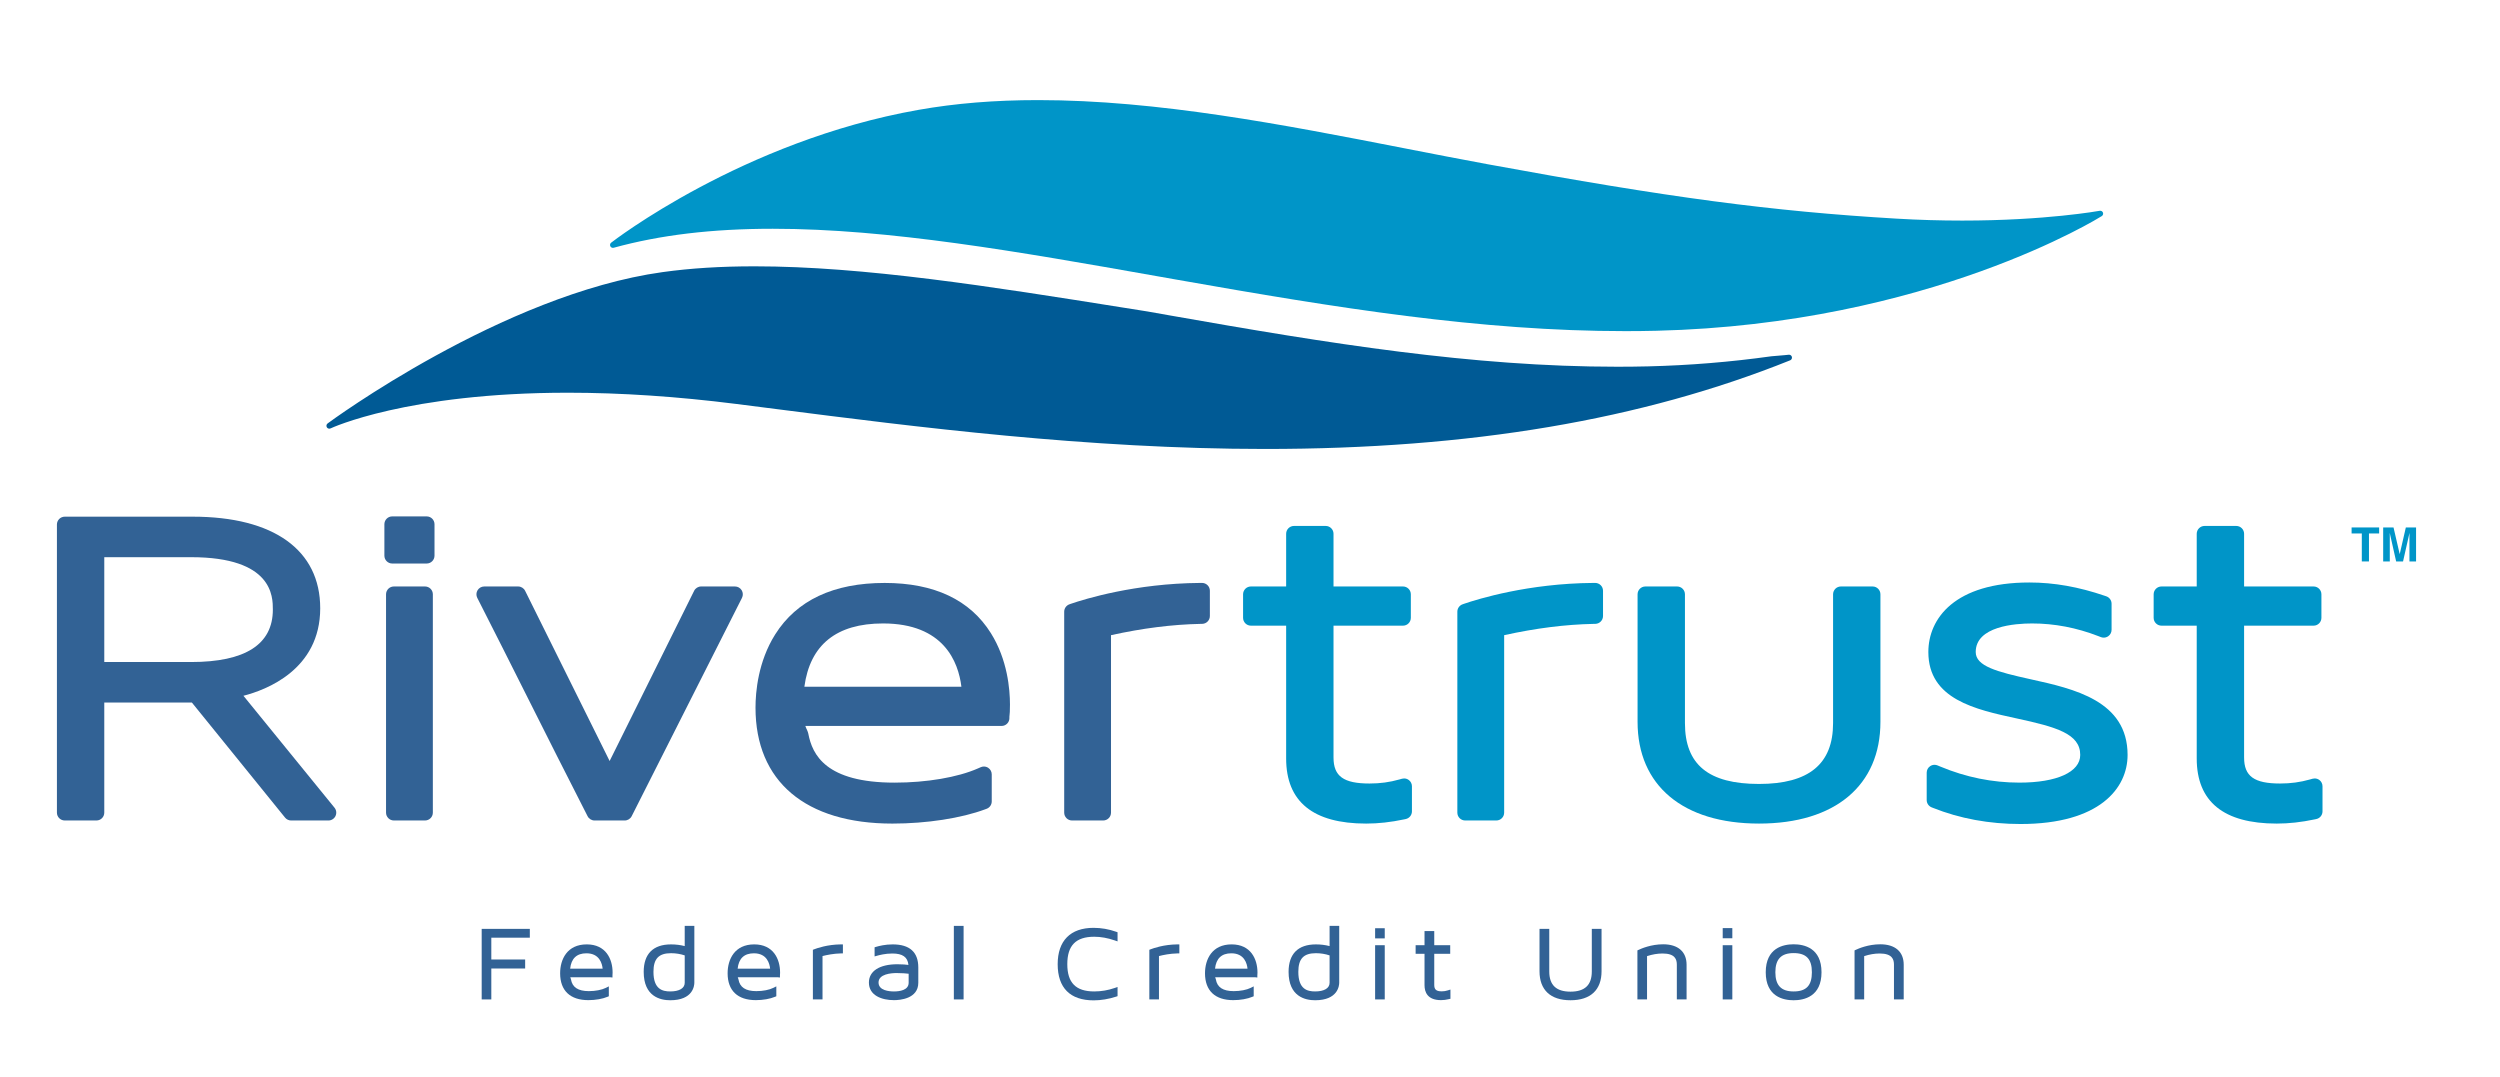
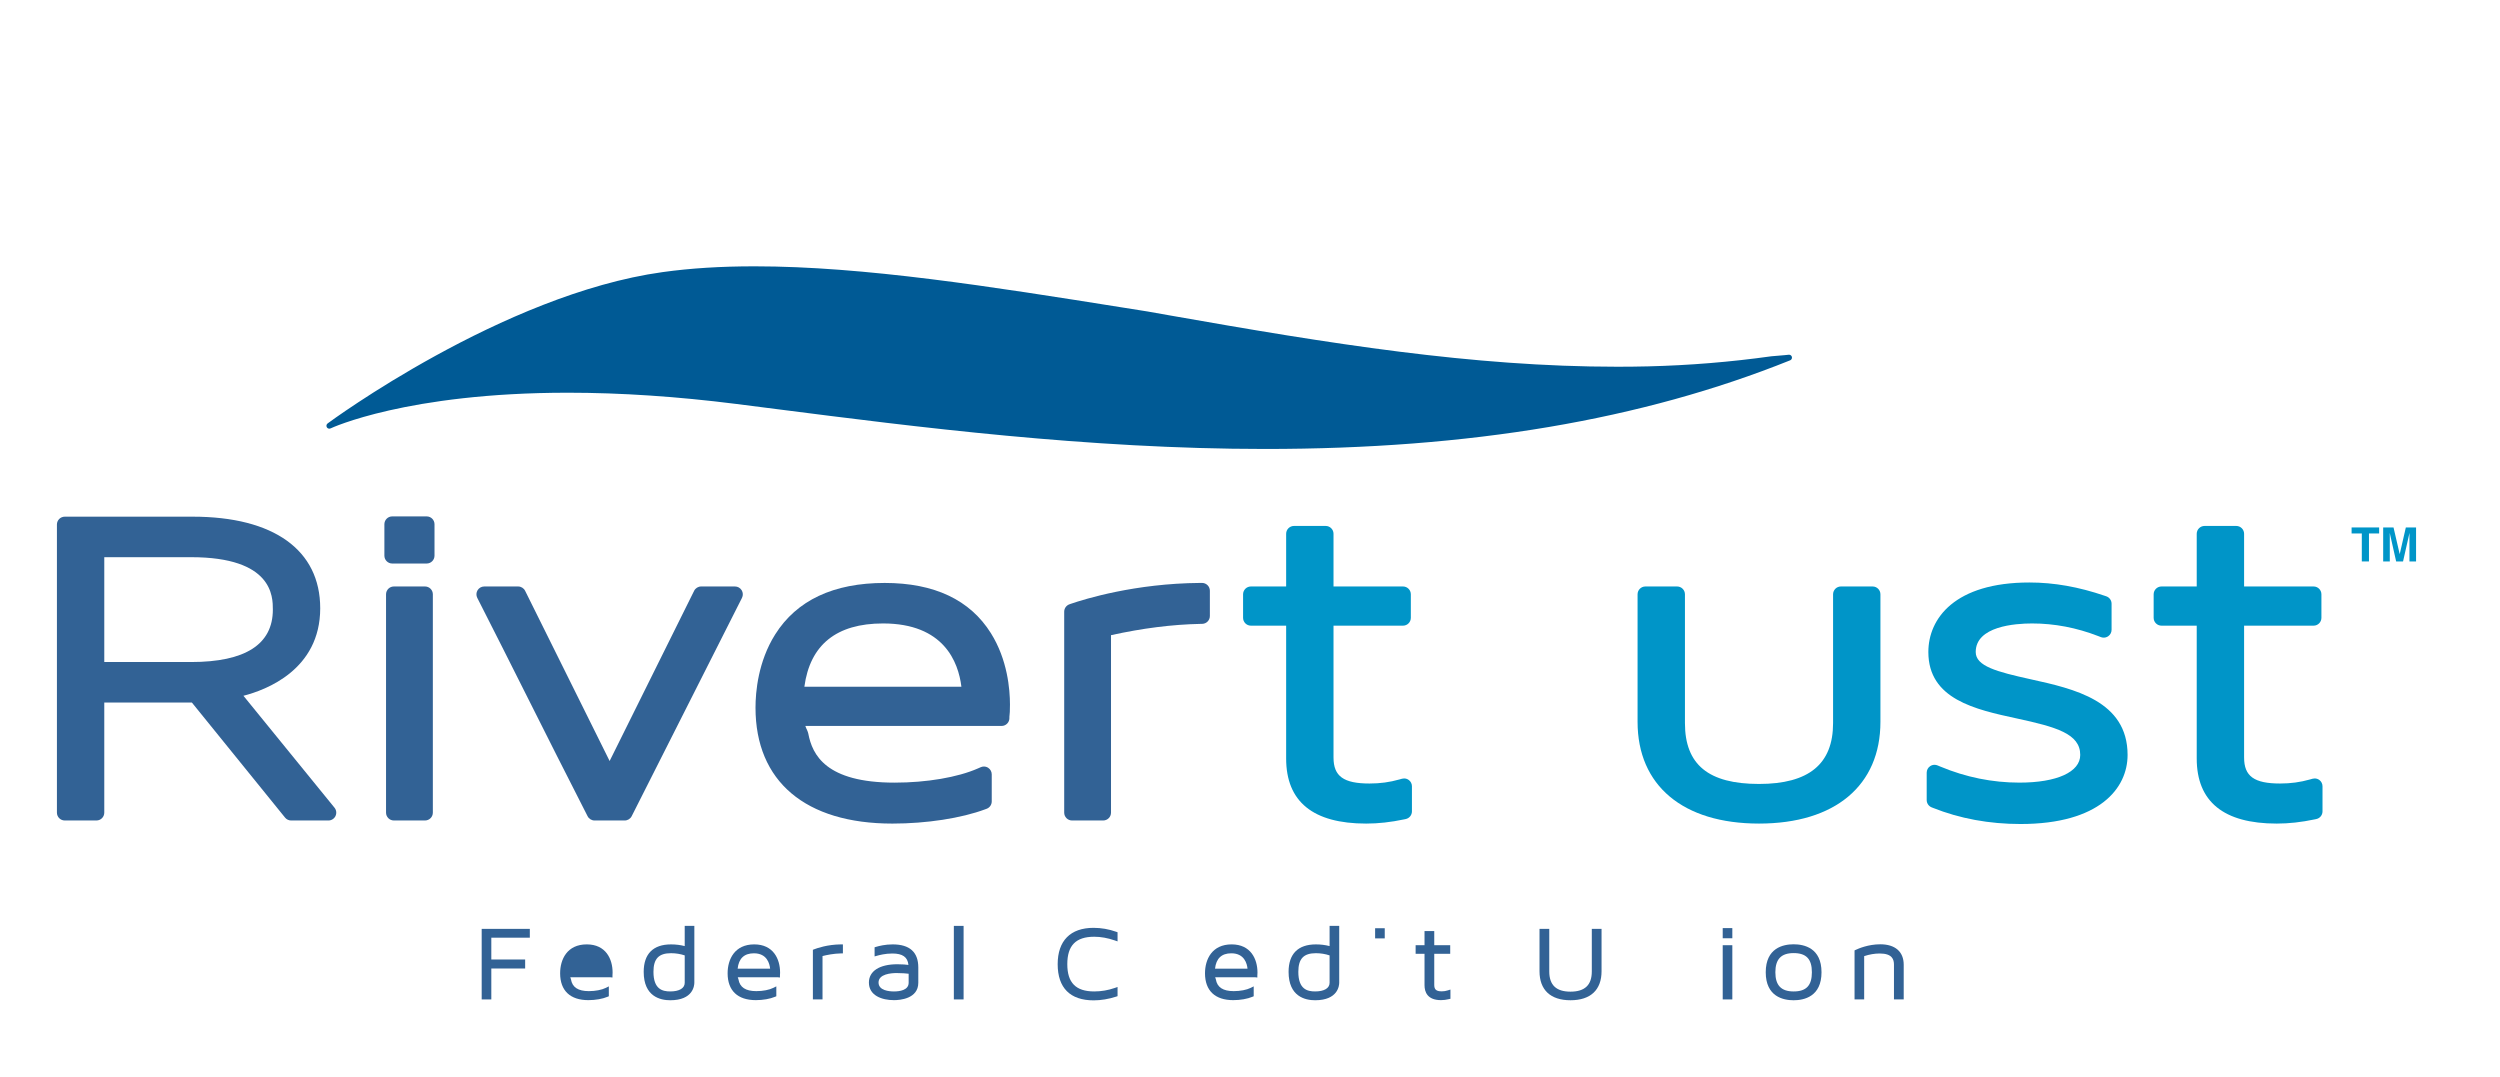
<svg xmlns="http://www.w3.org/2000/svg" version="1.1" id="Layer_1" x="0px" y="0px" width="310.39px" height="133.767px" viewBox="0 0 310.39 133.767" enable-background="new 0 0 310.39 133.767" xml:space="preserve">
  <path fill="#326295" d="M30.223,86.384c2.79-0.712,9.534-3.227,9.534-10.862c0-7.228-5.771-11.374-15.831-11.374H8.041  c-0.538,0-0.974,0.436-0.974,0.974v35.773c0,0.538,0.436,0.974,0.974,0.974h3.932c0.538,0,0.974-0.436,0.974-0.974V87.223h10.874  l11.569,14.285c0.185,0.229,0.464,0.361,0.757,0.361h4.628c0.376,0,0.718-0.217,0.879-0.556c0.162-0.339,0.114-0.741-0.123-1.033  L30.223,86.384z M12.947,69.178H23.72c10.156,0,10.156,4.898,10.156,6.509c0,4.317-3.417,6.508-10.156,6.508H12.947V69.178z" />
  <path fill="#326295" d="M52.973,64.114h-4.276c-0.537,0-0.973,0.436-0.973,0.974v3.902c0,0.538,0.436,0.975,0.973,0.975h4.276  c0.538,0,0.974-0.437,0.974-0.975v-3.902C53.947,64.55,53.511,64.114,52.973,64.114" />
  <path fill="#326295" d="M52.767,72.814h-3.864c-0.538,0-0.974,0.436-0.974,0.974v27.107c0,0.537,0.436,0.973,0.974,0.973h3.864  c0.538,0,0.974-0.436,0.974-0.973V73.788C53.741,73.25,53.305,72.814,52.767,72.814" />
  <path fill="#326295" d="M91.252,72.814h-4.201c-0.37,0-0.708,0.21-0.872,0.541l-10.49,21.13l-10.491-21.13  c-0.164-0.331-0.502-0.541-0.872-0.541h-4.202c-0.338,0-0.653,0.176-0.83,0.465c-0.177,0.289-0.191,0.649-0.037,0.95l0.186,0.368  c1.989,3.904,3.951,7.81,5.91,11.71l0.189,0.376c2.262,4.505,4.827,9.61,7.341,14.518l0.071,0.139  c0.166,0.324,0.501,0.528,0.866,0.528h3.738c0.368,0,0.704-0.207,0.869-0.535l13.694-27.105c0.153-0.302,0.137-0.662-0.04-0.949  C91.904,72.99,91.59,72.814,91.252,72.814" />
  <path fill="#326295" d="M123.029,78.617c-2.593-4.142-7.031-6.241-13.191-6.241c-6.351,0-10.926,2.152-13.598,6.398  c-2.122,3.372-2.439,7.143-2.439,9.088c0,9.146,6.195,14.391,16.996,14.391c4.242,0,8.555-0.665,11.537-1.778l0.164-0.061  c0.381-0.143,0.633-0.507,0.633-0.912v-3.36c0-0.329-0.166-0.636-0.442-0.816c-0.16-0.104-0.346-0.157-0.532-0.157  c-0.133,0-0.267,0.027-0.393,0.084l-0.353,0.154c-2.506,1.104-6.371,1.762-10.339,1.762c-8.562,0-10.217-3.474-10.717-6.086  c-0.009-0.047-0.021-0.092-0.037-0.136l-0.056-0.163c-0.014-0.042-0.032-0.083-0.051-0.122c-0.085-0.167-0.158-0.343-0.22-0.53  h24.361c0.538,0,0.973-0.437,0.973-0.974l-0.003-0.142c0.048-0.314,0.072-0.816,0.072-1.537  C125.394,85.581,125.086,81.905,123.029,78.617 M109.632,77.405c7.543,0,9.353,4.767,9.732,7.86H99.867  C100.569,80.05,103.853,77.405,109.632,77.405" />
  <path fill="#326295" d="M149.239,72.373c-0.003,0-0.261,0.002-0.261,0.002c-8.036,0.059-14.296,1.997-16.023,2.59l-0.17,0.06  c-0.394,0.135-0.658,0.505-0.658,0.921v24.95c0,0.538,0.436,0.973,0.974,0.973h3.864c0.538,0,0.974-0.435,0.974-0.973V78.86  c3.949-0.868,7.574-1.326,11.073-1.4l0.248-0.005c0.529-0.011,0.953-0.443,0.953-0.973v-3.135c0-0.261-0.104-0.51-0.289-0.692  C149.742,72.475,149.496,72.373,149.239,72.373" />
  <path fill="#0095C8" d="M174.914,96.845c-0.171-0.129-0.378-0.197-0.587-0.197c-0.089,0-0.178,0.013-0.265,0.037l-0.32,0.09  c-1.215,0.344-2.395,0.503-3.713,0.503c-3.213,0-4.465-0.901-4.465-3.217V77.68h8.626c0.538,0,0.974-0.436,0.974-0.974v-2.918  c0-0.538-0.436-0.974-0.974-0.974h-8.626v-6.541c0-0.538-0.435-0.974-0.973-0.974h-3.934c-0.538,0-0.974,0.436-0.974,0.974v6.541  h-4.374c-0.538,0-0.974,0.436-0.974,0.974v2.918c0,0.538,0.436,0.974,0.974,0.974h4.374v16.491c0,5.362,3.342,8.082,9.934,8.082  c1.509,0,3.05-0.17,4.71-0.521l0.2-0.042c0.45-0.095,0.773-0.492,0.773-0.952v-3.116C175.302,97.315,175.157,97.029,174.914,96.845" />
-   <path fill="#0095C8" d="M198.05,72.373c-0.003,0-0.261,0.002-0.261,0.002c-8.036,0.059-14.296,1.997-16.023,2.59l-0.17,0.06  c-0.394,0.135-0.658,0.505-0.658,0.921v24.95c0,0.538,0.437,0.973,0.975,0.973h3.864c0.537,0,0.974-0.435,0.974-0.973V78.86  c3.949-0.868,7.574-1.326,11.073-1.4l0.248-0.005c0.528-0.011,0.953-0.443,0.953-0.973v-3.135c0-0.261-0.104-0.51-0.289-0.692  C198.553,72.475,198.307,72.373,198.05,72.373" />
  <path fill="#0095C8" d="M232.494,72.814h-3.934c-0.538,0-0.973,0.436-0.973,0.974v15.994c0,5.08-3.008,7.55-9.196,7.55  c-6.273,0-9.195-2.398-9.195-7.55V73.788c0-0.538-0.437-0.974-0.975-0.974h-3.933c-0.538,0-0.974,0.436-0.974,0.974v15.83  c0,7.911,5.636,12.634,15.076,12.634s15.076-4.723,15.076-12.634v-15.83C233.468,73.25,233.032,72.814,232.494,72.814" />
  <path fill="#0095C8" d="M252.129,84.337c-4.251-0.938-6.832-1.635-6.832-3.385c0-3.201,4.896-3.546,7.001-3.546  c2.76,0,5.519,0.525,8.197,1.563l0.344,0.133c0.114,0.045,0.232,0.065,0.352,0.065c0.193,0,0.386-0.058,0.551-0.17  c0.265-0.182,0.423-0.482,0.423-0.803v-3.237c0-0.416-0.264-0.785-0.657-0.921l-0.171-0.058c-3.252-1.115-6.32-1.657-9.38-1.657  c-9.245,0-12.54,4.458-12.54,8.631c0,5.872,5.832,7.135,10.977,8.249c4.903,1.062,7.88,1.896,7.88,4.531  c0,2.118-2.894,3.436-7.551,3.436c-3.354,0-6.655-0.669-9.812-1.99l-0.351-0.146c-0.119-0.05-0.248-0.075-0.375-0.075  c-0.189,0-0.378,0.055-0.539,0.163c-0.271,0.181-0.435,0.485-0.435,0.81v3.403c0,0.398,0.242,0.755,0.611,0.904l0.159,0.063  c3.33,1.331,6.99,2.007,10.878,2.007c9.801,0,13.294-4.43,13.294-8.575C264.153,86.993,257.487,85.521,252.129,84.337" />
  <path fill="#0095C8" d="M287.968,96.845c-0.171-0.129-0.378-0.197-0.587-0.197c-0.089,0-0.178,0.013-0.265,0.037l-0.32,0.09  c-1.215,0.344-2.396,0.503-3.713,0.503c-3.213,0-4.465-0.901-4.465-3.217V77.68h8.626c0.538,0,0.974-0.436,0.974-0.974v-2.918  c0-0.538-0.436-0.974-0.974-0.974h-8.626v-6.541c0-0.538-0.436-0.974-0.974-0.974h-3.933c-0.538,0-0.975,0.436-0.975,0.974v6.541  h-4.373c-0.538,0-0.975,0.436-0.975,0.974v2.918c0,0.538,0.437,0.974,0.975,0.974h4.373v16.491c0,5.362,3.343,8.082,9.935,8.082  c1.509,0,3.05-0.17,4.71-0.521l0.2-0.042c0.45-0.095,0.772-0.492,0.772-0.952v-3.116C288.354,97.315,288.211,97.029,287.968,96.845" />
  <polygon fill="#0095C8" points="295.384,65.486 295.384,66.233 294.121,66.233 294.121,69.707 293.232,69.707 293.232,66.233   291.965,66.233 291.965,65.486 " />
  <path fill="#0095C8" d="M298.699,65.486h1.27v4.221h-0.822v-2.855c0-0.082,0.001-0.197,0.003-0.345  c0.002-0.148,0.003-0.262,0.003-0.342l-0.8,3.542h-0.857l-0.795-3.542c0,0.08,0.001,0.194,0.004,0.342  c0.002,0.148,0.003,0.263,0.003,0.345v2.855h-0.822v-4.221h1.284l0.768,3.318L298.699,65.486z" />
  <polygon fill="#326295" points="59.804,124.085 61,124.085 61,120.245 65.201,120.245 65.201,119.127 61,119.127 61,116.419   65.781,116.419 65.781,115.325 59.804,115.325 " />
-   <path fill="#326295" d="M72.851,117.251c-2.439,0-3.307,1.855-3.307,3.591c0,2.149,1.244,3.332,3.504,3.332  c0.878,0,1.771-0.155,2.389-0.418l0.153-0.064v-1.229l-0.363,0.183c-0.513,0.257-1.307,0.41-2.122,0.41  c-1.328,0-2.053-0.478-2.215-1.459l-0.019-0.064c-0.027-0.06-0.049-0.125-0.066-0.196h4.987l0.25,0.027v-0.251  c0.003-0.025,0.016-0.1,0.016-0.361C76.058,119.06,75.214,117.251,72.851,117.251 M70.788,120.27c0.135-1.27,0.814-1.912,2.02-1.912  c1.636,0,1.954,1.299,2.013,1.912H70.788z" />
+   <path fill="#326295" d="M72.851,117.251c-2.439,0-3.307,1.855-3.307,3.591c0,2.149,1.244,3.332,3.504,3.332  c0.878,0,1.771-0.155,2.389-0.418l0.153-0.064v-1.229l-0.363,0.183c-0.513,0.257-1.307,0.41-2.122,0.41  c-1.328,0-2.053-0.478-2.215-1.459l-0.019-0.064c-0.027-0.06-0.049-0.125-0.066-0.196h4.987l0.25,0.027v-0.251  c0.003-0.025,0.016-0.1,0.016-0.361C76.058,119.06,75.214,117.251,72.851,117.251 M70.788,120.27c0.135-1.27,0.814-1.912,2.02-1.912  H70.788z" />
  <path fill="#326295" d="M85.011,117.463c-0.536-0.14-1.107-0.211-1.701-0.211c-2.218,0-3.391,1.18-3.391,3.41  c0,3.067,2.063,3.525,3.293,3.525c2.851,0,2.995-1.825,2.995-2.19v-7.044h-1.196V117.463z M83.311,118.345  c0.585,0,1.17,0.095,1.701,0.273v3.405c0,0.671-0.672,1.07-1.799,1.07c-0.97,0-2.082-0.275-2.082-2.432  C81.13,119.038,81.781,118.345,83.311,118.345" />
  <path fill="#326295" d="M93.645,117.251c-2.439,0-3.307,1.855-3.307,3.591c0,2.149,1.244,3.332,3.504,3.332  c0.878,0,1.771-0.155,2.389-0.418l0.154-0.064v-1.229l-0.364,0.183c-0.513,0.257-1.306,0.41-2.121,0.41  c-1.328,0-2.054-0.478-2.215-1.459l-0.02-0.064c-0.027-0.06-0.049-0.125-0.066-0.196h4.987l0.25,0.027v-0.251  c0.003-0.025,0.016-0.1,0.016-0.361C96.852,119.06,96.009,117.251,93.645,117.251 M91.582,120.27c0.135-1.27,0.814-1.912,2.02-1.912  c1.636,0,1.954,1.299,2.013,1.912H91.582z" />
  <path fill="#326295" d="M101.085,117.86l-0.16,0.063v6.161h1.196v-5.385c0.566-0.142,1.367-0.306,2.285-0.328l0.246-0.006v-1.116  l-0.254,0.002C102.733,117.266,101.441,117.722,101.085,117.86" />
  <path fill="#326295" d="M110.833,117.252c-0.917,0-1.689,0.191-2.068,0.307l-0.179,0.053v1.134l0.319-0.089  c0.244-0.067,0.987-0.273,1.885-0.273c1.27,0,1.898,0.44,1.998,1.417c-0.29-0.039-0.732-0.083-1.375-0.083  c-2.213,0-3.534,0.849-3.534,2.269c0,1.614,1.606,2.188,3.109,2.188c0.71,0,3.024-0.155,3.024-2.164v-1.899  C114.012,118.213,112.942,117.252,110.833,117.252 M110.988,123.094c-0.575,0-1.912-0.107-1.912-1.108  c0-1.061,1.574-1.175,2.252-1.175c0.683,0,1.192,0.049,1.487,0.085v1.114C112.815,122.953,111.671,123.094,110.988,123.094" />
  <rect x="118.426" y="114.954" fill="#326295" width="1.21" height="9.131" />
  <path fill="#326295" d="M135.769,115.197c-2.871,0-4.452,1.604-4.452,4.514c0,2.937,1.544,4.489,4.467,4.489  c0.905,0,1.871-0.16,2.794-0.462l0.173-0.057v-1.14l-0.334,0.116c-0.832,0.289-1.694,0.437-2.563,0.437  c-2.28,0-3.342-1.075-3.342-3.384c0-2.324,1.062-3.407,3.342-3.407c0.82,0,1.682,0.154,2.563,0.461l0.334,0.115v-1.134l-0.167-0.059  C137.674,115.362,136.727,115.197,135.769,115.197" />
-   <path fill="#326295" d="M142.857,117.86l-0.16,0.063v6.161h1.196v-5.385c0.567-0.142,1.367-0.306,2.286-0.328l0.245-0.006v-1.116  l-0.254,0.002C144.505,117.266,143.213,117.722,142.857,117.86" />
  <path fill="#326295" d="M152.916,117.251c-2.439,0-3.308,1.855-3.308,3.591c0,2.149,1.244,3.332,3.504,3.332  c0.879,0,1.771-0.155,2.39-0.418l0.153-0.064v-1.229l-0.363,0.183c-0.514,0.257-1.307,0.41-2.122,0.41  c-1.327,0-2.053-0.478-2.214-1.459l-0.019-0.064c-0.028-0.06-0.05-0.125-0.067-0.196h4.987l0.25,0.027v-0.251  c0.003-0.025,0.017-0.1,0.017-0.361C156.123,119.06,155.279,117.251,152.916,117.251 M150.853,120.27  c0.135-1.27,0.814-1.912,2.021-1.912c1.636,0,1.953,1.299,2.013,1.912H150.853z" />
  <path fill="#326295" d="M165.076,117.463c-0.535-0.14-1.106-0.211-1.7-0.211c-2.219,0-3.391,1.18-3.391,3.41  c0,3.067,2.063,3.525,3.292,3.525c2.851,0,2.995-1.825,2.995-2.19v-7.044h-1.196V117.463z M163.376,118.345  c0.585,0,1.17,0.095,1.7,0.273v3.405c0,0.671-0.672,1.07-1.799,1.07c-0.97,0-2.082-0.275-2.082-2.432  C161.195,119.038,161.847,118.345,163.376,118.345" />
-   <rect x="170.729" y="117.354" fill="#326295" width="1.195" height="6.73" />
  <rect x="170.729" y="115.246" fill="#326295" width="1.195" height="1.261" />
  <path fill="#326295" d="M178.995,123.081c-0.665,0-0.924-0.221-0.924-0.789v-3.87h1.981v-1.067h-1.981v-1.76h-1.208v1.76h-1.105  v1.067h1.105v3.896c0,0.846,0.355,1.855,2.047,1.855c0.314,0,0.634-0.04,0.979-0.123l0.192-0.046v-1.145l-0.327,0.104  C179.504,123.044,179.264,123.081,178.995,123.081" />
  <path fill="#326295" d="M197.632,120.61c0,1.688-0.866,2.51-2.648,2.51c-1.772,0-2.634-0.821-2.634-2.51v-5.284h-1.21v5.259  c0,2.323,1.365,3.602,3.844,3.602c2.488,0,3.858-1.278,3.858-3.602v-5.259h-1.21V120.61z" />
-   <path fill="#326295" d="M206.49,117.239c-1.49,0-2.712,0.53-3.051,0.692l-0.144,0.067v6.085h1.195v-5.374  c0.66-0.217,1.309-0.327,1.927-0.327c1.571,0,1.772,0.744,1.772,1.393v4.309h1.21v-4.309  C209.4,118.163,208.339,117.239,206.49,117.239" />
  <rect x="213.885" y="117.354" fill="#326295" width="1.194" height="6.73" />
  <path fill="#326295" d="M222.69,117.239c-1.293,0-3.463,0.451-3.463,3.474c0,3.023,2.17,3.475,3.463,3.475s3.462-0.451,3.462-3.475  C226.152,117.69,223.983,117.239,222.69,117.239 M222.69,123.094c-1.548,0-2.268-0.757-2.268-2.381c0-1.625,0.72-2.381,2.268-2.381  c1.567,0,2.267,0.734,2.267,2.381C224.957,122.36,224.258,123.094,222.69,123.094" />
  <path fill="#326295" d="M233.448,117.239c-1.491,0-2.712,0.53-3.051,0.692l-0.144,0.067v6.085h1.195v-5.374  c0.66-0.217,1.308-0.327,1.927-0.327c1.571,0,1.772,0.744,1.772,1.393v4.309h1.21v-4.309  C236.358,118.163,235.297,117.239,233.448,117.239" />
  <rect x="213.885" y="115.229" fill="#326295" width="1.194" height="1.262" />
  <path fill="#005A95" d="M222.124,44.041c-0.014,0-0.026,0-0.041,0.002c-0.003,0-0.738,0.083-2.162,0.192  c-5.038,0.707-10.187,1.128-15.303,1.252c-1.269,0.031-2.541,0.045-3.813,0.045c-17.994,0-35.753-2.875-55.439-6.349l-2.93-0.518  l-2.78-0.442c-16.658-2.653-32.393-5.158-45.974-5.158c-4.206,0-7.94,0.235-11.415,0.718c-19.857,2.758-41.378,18.63-41.593,18.79  c-0.149,0.111-0.189,0.316-0.093,0.475c0.067,0.111,0.186,0.174,0.309,0.174c0.052,0,0.105-0.012,0.155-0.035  c0.092-0.045,9.48-4.43,29.469-4.43c6.546,0,13.574,0.47,20.889,1.394l5.031,0.642c17.213,2.205,38.635,4.948,60.638,4.948  c25.429,0,46.75-3.6,65.187-11.006c0.167-0.067,0.259-0.248,0.215-0.422C222.433,44.151,222.287,44.041,222.124,44.041" />
-   <path fill="#0095C8" d="M261.093,26.393c-0.063-0.16-0.229-0.251-0.4-0.222c-0.066,0.012-6.688,1.216-17.063,1.216  c-2.698,0-5.448-0.081-8.174-0.242c-15.492-0.914-28.296-2.618-50.743-6.752c-3.392-0.625-6.845-1.299-10.336-1.98  c-15.073-2.942-30.66-5.984-45.475-5.984c-5.392,0-10.251,0.396-14.854,1.209c-21.861,3.86-38.009,16.367-38.17,16.493  c-0.135,0.105-0.176,0.292-0.099,0.445s0.253,0.232,0.417,0.185c5.763-1.587,12.221-2.358,19.744-2.358  c14.422,0,30.537,2.85,47.598,5.868l2.725,0.481c19.72,3.48,37.512,6.361,55.564,6.361c1.279,0,2.554-0.015,3.831-0.046  c33.839-0.817,55.083-14.104,55.293-14.238C261.097,26.735,261.155,26.553,261.093,26.393" />
</svg>